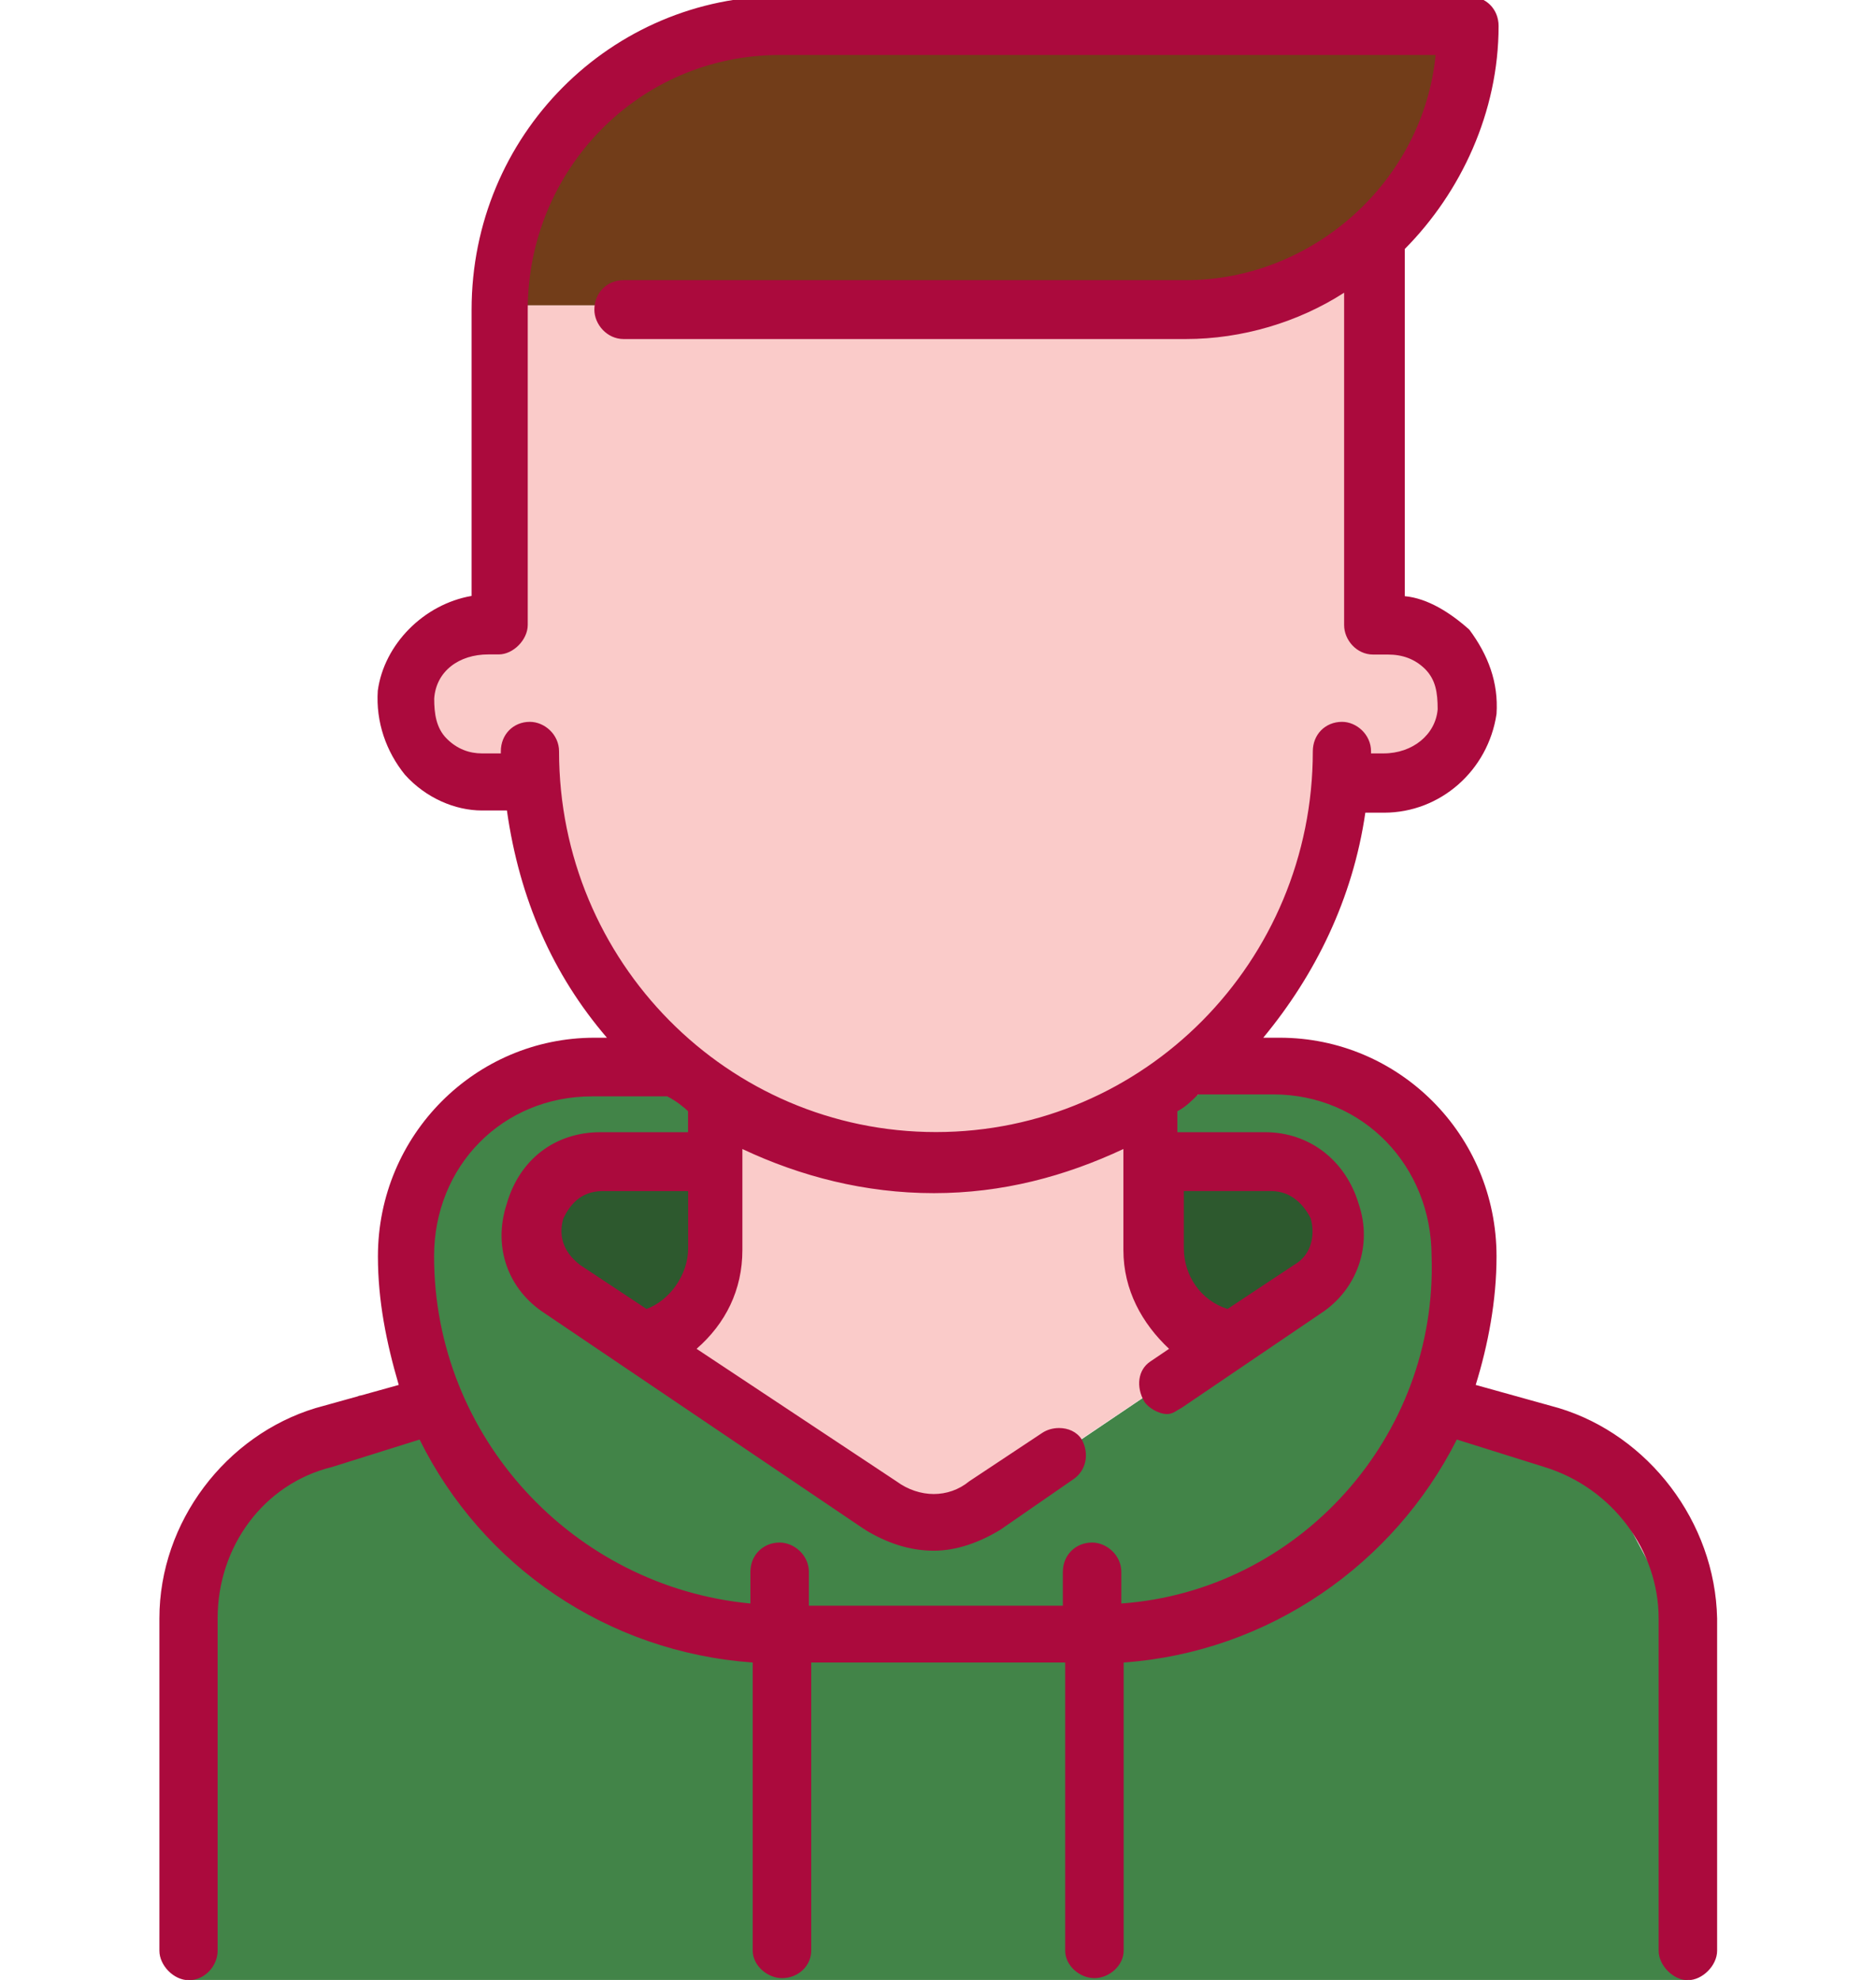
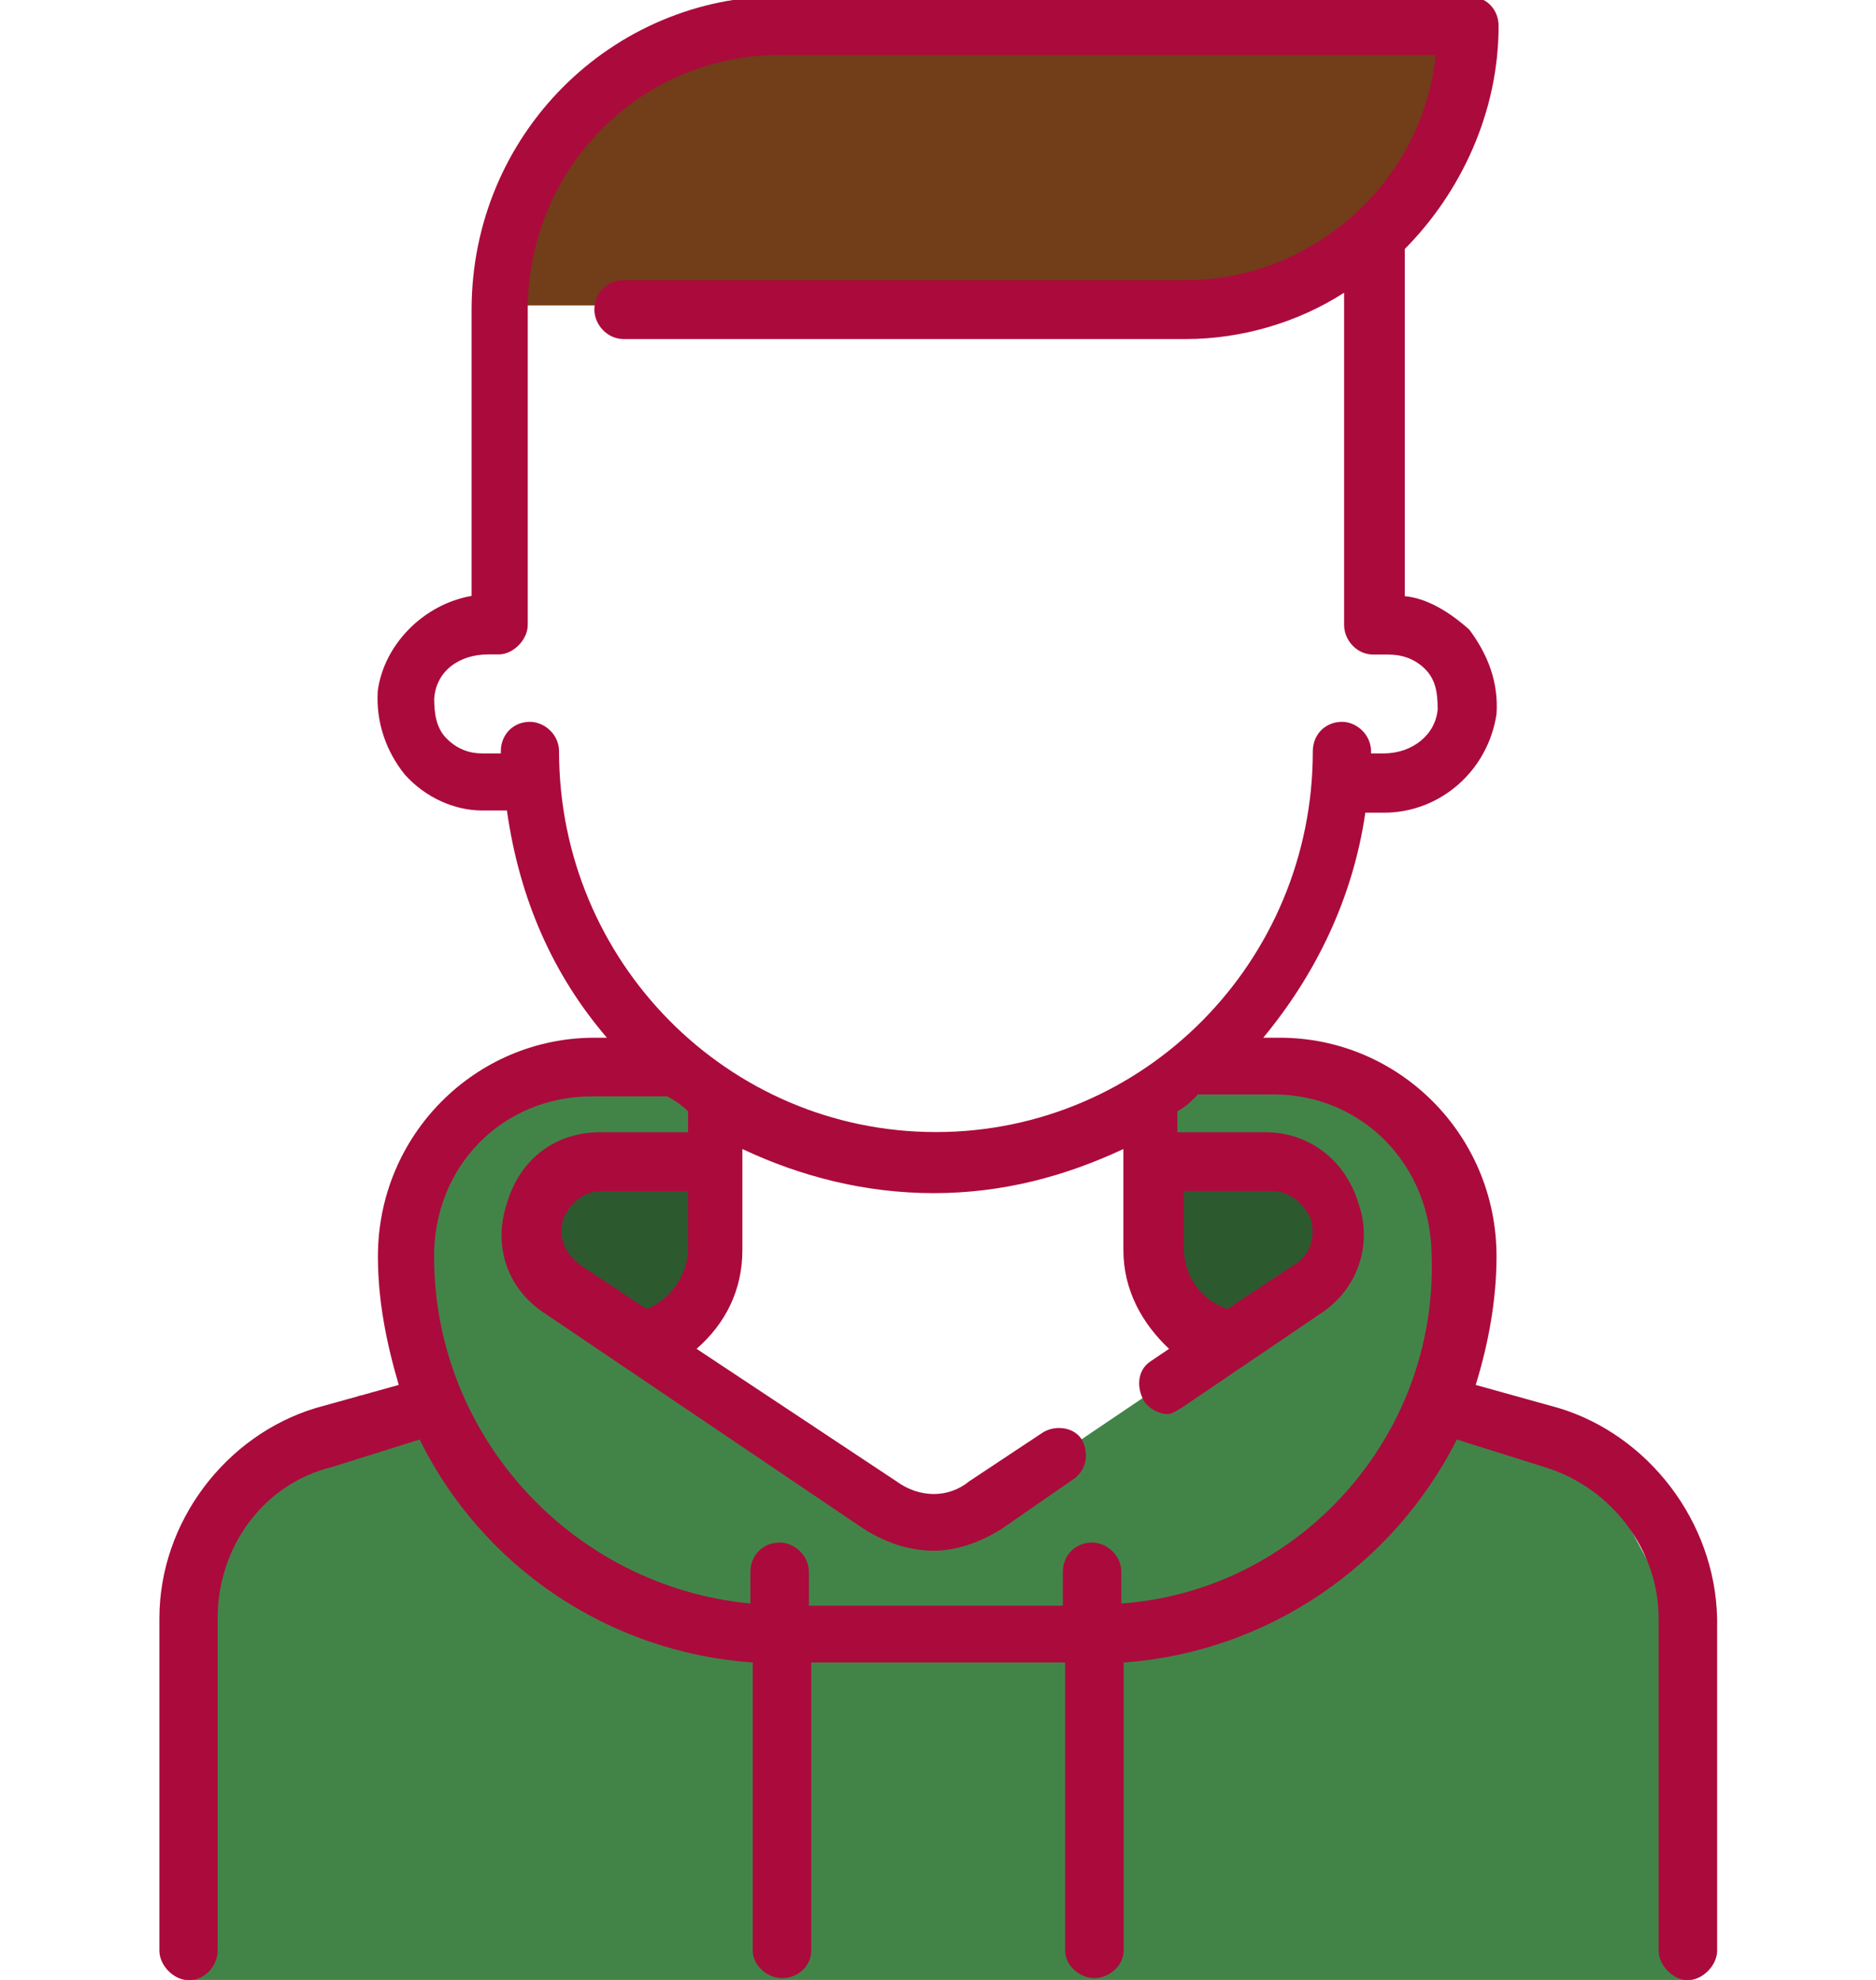
<svg xmlns="http://www.w3.org/2000/svg" id="ciencia-sec04-item04" viewBox="0 0 145 153">
  <defs>
    <style>
      .cls-1 {
        fill: #2d592e;
      }

      .cls-1, .cls-2, .cls-3, .cls-4 {
        fill-rule: evenodd;
      }

      .cls-2 {
        fill: #723d19;
      }

      .cls-5 {
        fill: #facbc9;
      }

      .cls-3 {
        fill: #ab0a3d;
      }

      .cls-4 {
        fill: #428448;
      }
    </style>
  </defs>
  <g id="ciencia-sec04-item04-ico">
    <polygon class="cls-4" points="14.36 149.33 14.36 119.07 27.74 107.86 33.56 107.86 31.65 96.59 33.56 87.49 43.39 82.48 53.18 82.48 57.37 88.79 43.39 89.59 41.89 94.26 44.79 101.14 51.19 104.32 62.83 110.19 66.86 118.21 79.52 114.45 83.6 111.22 93.82 104.32 103.41 96.59 103.41 92.04 96.47 88.87 88.49 87.49 92.61 84.57 93.82 82.48 106.61 84.57 111.12 90.65 112.56 98.85 111.12 108.41 123.57 113.54 130.91 127.3 130.91 147.14 130.43 153 14.57 153 14.36 149.33" />
    <polygon class="cls-2" points="38.22 23.6 82.8 23.6 99.15 23.6 110.66 13.91 112.56 2.49 86.71 2.49 53.18 2.49 41.59 13.04 38.22 23.6" />
    <polygon class="cls-1" points="42.3 89.94 55.33 89.94 55.33 96.59 51.98 103.44 42.3 98.94 40.05 94.26 42.3 89.94" />
    <polygon class="cls-1" points="100.48 90.59 89.02 90.59 89.02 97.24 91.96 104.09 100.48 99.59 102.46 94.91 100.48 90.59" />
-     <polygon class="cls-5" points="51.19 104.32 55.33 98.47 55.33 87.49 53.18 82.48 44.64 73.15 41.89 65.81 41.89 61.05 34.72 61.05 29.28 55.27 33.56 47.1 38.22 48.26 38.22 23.6 67.59 23.6 95.74 23.6 104.3 19.92 106.01 23.6 106.01 39.02 106.13 48.37 111.12 49.91 113.47 54.8 108.89 59.39 102.46 60.81 101.45 68.86 93.28 81.41 88.49 87.49 89.44 95.62 91.96 104.09 91.49 105.89 75.39 116.7 70.25 117.18 51.19 104.32" />
-     <path class="cls-3" d="m110.96,4.26c-.96,9.75-9.49,17.39-19.3,17.39h-43.46c-1.28,0-2.26.97-2.26,2.28,0,1.13.97,2.27,2.26,2.27h43.46c4.34,0,8.69-1.3,12.23-3.58v25.68c0,1.15.96,2.28,2.24,2.28h1.14c1.12,0,2.08.33,2.89,1.13.8.82.96,1.79.96,3.1-.16,1.95-1.93,3.41-4.18,3.41h-.97v-.16c0-1.3-1.12-2.28-2.24-2.28-1.3,0-2.26.98-2.26,2.28,0,16.25-13.03,29.42-29.13,29.42s-29.13-13.18-29.13-29.42c0-1.3-1.12-2.28-2.26-2.28-1.28,0-2.24.98-2.24,2.28v.16h-1.46c-.96,0-1.92-.33-2.73-1.15-.81-.81-.96-1.94-.96-3.09.15-2.12,1.92-3.41,4.18-3.41h.81c1.12,0,2.24-1.13,2.24-2.28v-24.37c0-10.73,8.53-19.67,19.48-19.67h50.69Zm-57.77,87.78v4.4c0,2.1-1.45,4.06-3.22,4.71l-5.15-3.41c-1.45-1.13-1.61-2.44-1.28-3.58.47-.97,1.28-2.12,3.05-2.12h6.6Zm45.07,0c1.61,0,2.57,1.15,3.05,2.12.32,1.13.16,2.76-1.28,3.58l-5.15,3.41c-2.1-.66-3.38-2.61-3.38-4.71v-4.4h6.76Zm.16-7.47c6.92,0,12.23,5.52,12.23,12.51.47,13.98-10.3,25.85-23.98,26.83v-2.44c0-1.3-1.14-2.27-2.26-2.27-1.28,0-2.26.97-2.26,2.27v2.61h-19.63v-2.61c0-1.3-1.14-2.27-2.26-2.27-1.28,0-2.26.97-2.26,2.27v2.44c-13.68-1.3-24.45-12.85-24.45-26.83,0-6.99,5.3-12.36,12.22-12.36h5.8c.65.33,1.28.82,1.61,1.15v1.62h-6.76c-3.54,0-6.27,2.12-7.25,5.53-1.12,3.41.16,6.66,2.91,8.45l24.78,16.74c1.61.98,3.38,1.62,5.31,1.62,1.77,0,3.54-.64,5.15-1.62l5.64-3.9c.96-.64,1.28-1.94.64-3.09-.38-.59-1.05-.87-1.74-.87-.46,0-.92.12-1.31.38l-5.64,3.74c-.8.66-1.77.98-2.74.98s-2-.33-2.88-.98l-15.45-10.24c2.24-1.95,3.54-4.55,3.54-7.63v-7.81c4.5,2.12,9.49,3.41,14.8,3.41s10.14-1.3,14.65-3.41v7.81c0,3.09,1.45,5.68,3.53,7.63l-1.45.98c-.96.64-1.12,1.95-.47,3.09.31.49,1.12.97,1.77.97.47,0,.8-.33,1.12-.48l10.79-7.32c2.73-1.79,4.01-5.2,2.89-8.45-.97-3.25-3.7-5.53-7.25-5.53h-6.76v-1.62c.65-.33,1.12-.82,1.61-1.3h5.8ZM60.43-.3c-13.19,0-23.98,10.73-23.98,24.24v22.11c-3.7.64-6.76,3.74-7.25,7.32-.16,2.43.65,4.71,2.1,6.5,1.61,1.79,3.87,2.76,5.95,2.76h1.93c.97,6.83,3.54,12.68,7.73,17.56h-.97c-9.16,0-16.73,7.48-16.73,16.9,0,3.41.65,6.66,1.61,9.93l-6.43,1.79c-6.92,2.1-12.07,8.78-12.07,16.25v25.68c0,1.15,1.12,2.28,2.26,2.28,1.28,0,2.24-1.13,2.24-2.28v-25.68c0-5.53,3.54-10.4,8.85-11.7l6.76-2.12c4.83,9.76,14.49,16.43,25.75,17.23v22.27c0,1.15,1.14,2.12,2.26,2.12,1.28,0,2.26-.97,2.26-2.12v-22.27h19.63v22.27c0,1.15,1.12,2.12,2.26,2.12s2.26-.97,2.26-2.12v-22.27c11.26-.81,20.91-7.63,25.75-17.23l6.76,2.12c5.3,1.62,8.84,6.5,8.84,11.7v25.68c0,1.15,1.14,2.28,2.26,2.28s2.26-1.13,2.26-2.28v-25.68c-.16-7.47-5.31-14.15-12.23-16.25l-6.43-1.79c.96-3.1,1.61-6.51,1.61-9.93,0-9.42-7.57-16.9-16.75-16.9h-1.28c4.03-4.87,6.92-10.73,7.89-17.39h1.45c4.34,0,8.04-3.25,8.69-7.63.16-2.44-.65-4.56-2.1-6.51-1.45-1.3-3.22-2.43-4.99-2.59v-26.83c4.34-4.38,7.25-10.57,7.25-17.23,0-1.3-.97-2.28-2.26-2.28h-53.11Z" />
+     <path class="cls-3" d="m110.96,4.26c-.96,9.75-9.49,17.39-19.3,17.39h-43.46c-1.28,0-2.26.97-2.26,2.28,0,1.13.97,2.27,2.26,2.27h43.46c4.34,0,8.69-1.3,12.23-3.58v25.68c0,1.15.96,2.28,2.24,2.28h1.14c1.12,0,2.08.33,2.89,1.13.8.82.96,1.79.96,3.1-.16,1.95-1.93,3.41-4.18,3.41h-.97v-.16c0-1.3-1.12-2.28-2.24-2.28-1.3,0-2.26.98-2.26,2.28,0,16.25-13.03,29.42-29.13,29.42s-29.13-13.18-29.13-29.42c0-1.3-1.12-2.28-2.26-2.28-1.28,0-2.24.98-2.24,2.28v.16h-1.46c-.96,0-1.92-.33-2.73-1.15-.81-.81-.96-1.94-.96-3.09.15-2.12,1.92-3.41,4.18-3.41h.81c1.12,0,2.24-1.13,2.24-2.28v-24.37c0-10.73,8.53-19.67,19.48-19.67h50.69Zm-57.77,87.78v4.4c0,2.1-1.45,4.06-3.22,4.71l-5.15-3.41c-1.45-1.13-1.61-2.44-1.28-3.58.47-.97,1.28-2.12,3.05-2.12h6.6Zm45.07,0c1.61,0,2.57,1.15,3.05,2.12.32,1.13.16,2.76-1.28,3.58l-5.15,3.41c-2.1-.66-3.38-2.61-3.38-4.71v-4.4h6.76m.16-7.47c6.92,0,12.23,5.52,12.23,12.51.47,13.98-10.3,25.85-23.98,26.83v-2.44c0-1.3-1.14-2.27-2.26-2.27-1.28,0-2.26.97-2.26,2.27v2.61h-19.63v-2.61c0-1.3-1.14-2.27-2.26-2.27-1.28,0-2.26.97-2.26,2.27v2.44c-13.68-1.3-24.45-12.85-24.45-26.83,0-6.99,5.3-12.36,12.22-12.36h5.8c.65.33,1.28.82,1.61,1.15v1.62h-6.76c-3.54,0-6.27,2.12-7.25,5.53-1.12,3.41.16,6.66,2.91,8.45l24.78,16.74c1.61.98,3.38,1.62,5.31,1.62,1.77,0,3.54-.64,5.15-1.62l5.64-3.9c.96-.64,1.28-1.94.64-3.09-.38-.59-1.05-.87-1.74-.87-.46,0-.92.12-1.31.38l-5.64,3.74c-.8.66-1.77.98-2.74.98s-2-.33-2.88-.98l-15.45-10.24c2.24-1.95,3.54-4.55,3.54-7.63v-7.81c4.5,2.12,9.49,3.41,14.8,3.41s10.14-1.3,14.65-3.41v7.81c0,3.09,1.45,5.68,3.53,7.63l-1.45.98c-.96.64-1.12,1.95-.47,3.09.31.49,1.12.97,1.77.97.47,0,.8-.33,1.12-.48l10.79-7.32c2.73-1.79,4.01-5.2,2.89-8.45-.97-3.25-3.7-5.53-7.25-5.53h-6.76v-1.62c.65-.33,1.12-.82,1.61-1.3h5.8ZM60.43-.3c-13.19,0-23.98,10.73-23.98,24.24v22.11c-3.7.64-6.76,3.74-7.25,7.32-.16,2.43.65,4.71,2.1,6.5,1.61,1.79,3.87,2.76,5.95,2.76h1.93c.97,6.83,3.54,12.68,7.73,17.56h-.97c-9.16,0-16.73,7.48-16.73,16.9,0,3.41.65,6.66,1.61,9.93l-6.43,1.79c-6.92,2.1-12.07,8.78-12.07,16.25v25.68c0,1.15,1.12,2.28,2.26,2.28,1.28,0,2.24-1.13,2.24-2.28v-25.68c0-5.53,3.54-10.4,8.85-11.7l6.76-2.12c4.83,9.76,14.49,16.43,25.75,17.23v22.27c0,1.15,1.14,2.12,2.26,2.12,1.28,0,2.26-.97,2.26-2.12v-22.27h19.63v22.27c0,1.15,1.12,2.12,2.26,2.12s2.26-.97,2.26-2.12v-22.27c11.26-.81,20.91-7.63,25.75-17.23l6.76,2.12c5.3,1.62,8.84,6.5,8.84,11.7v25.68c0,1.15,1.14,2.28,2.26,2.28s2.26-1.13,2.26-2.28v-25.68c-.16-7.47-5.31-14.15-12.23-16.25l-6.43-1.79c.96-3.1,1.61-6.51,1.61-9.93,0-9.42-7.57-16.9-16.75-16.9h-1.28c4.03-4.87,6.92-10.73,7.89-17.39h1.45c4.34,0,8.04-3.25,8.69-7.63.16-2.44-.65-4.56-2.1-6.51-1.45-1.3-3.22-2.43-4.99-2.59v-26.83c4.34-4.38,7.25-10.57,7.25-17.23,0-1.3-.97-2.28-2.26-2.28h-53.11Z" />
  </g>
</svg>